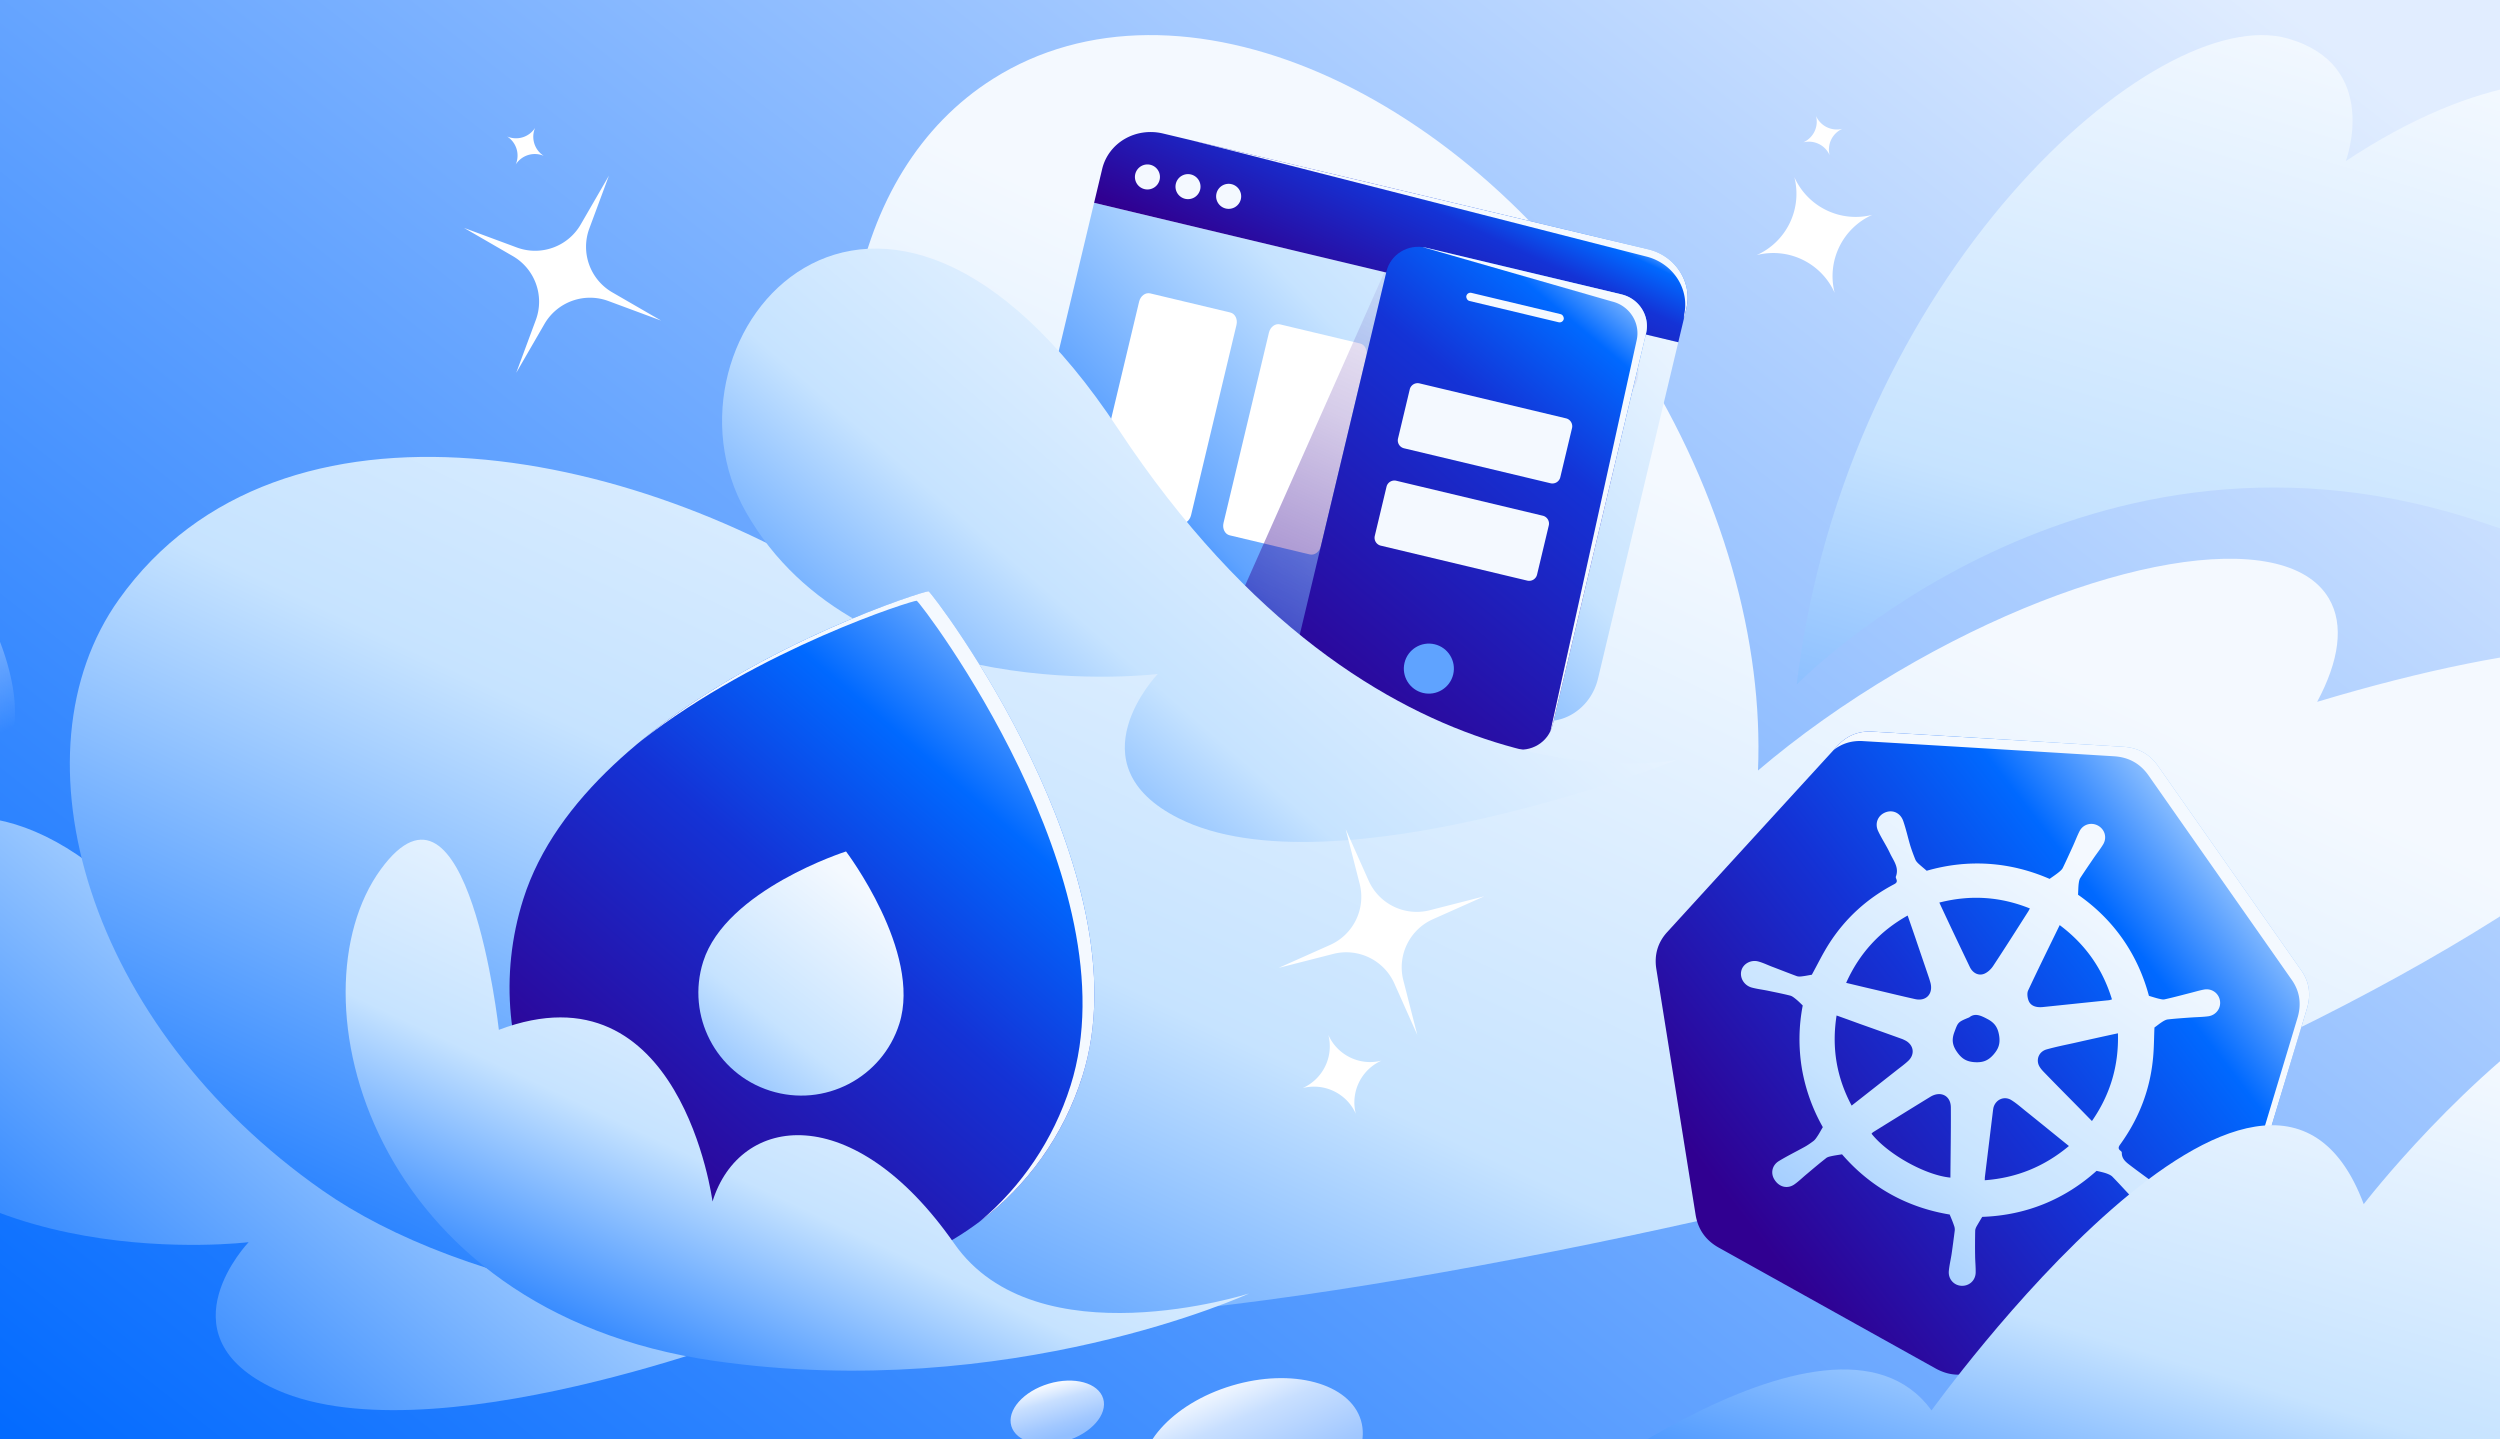
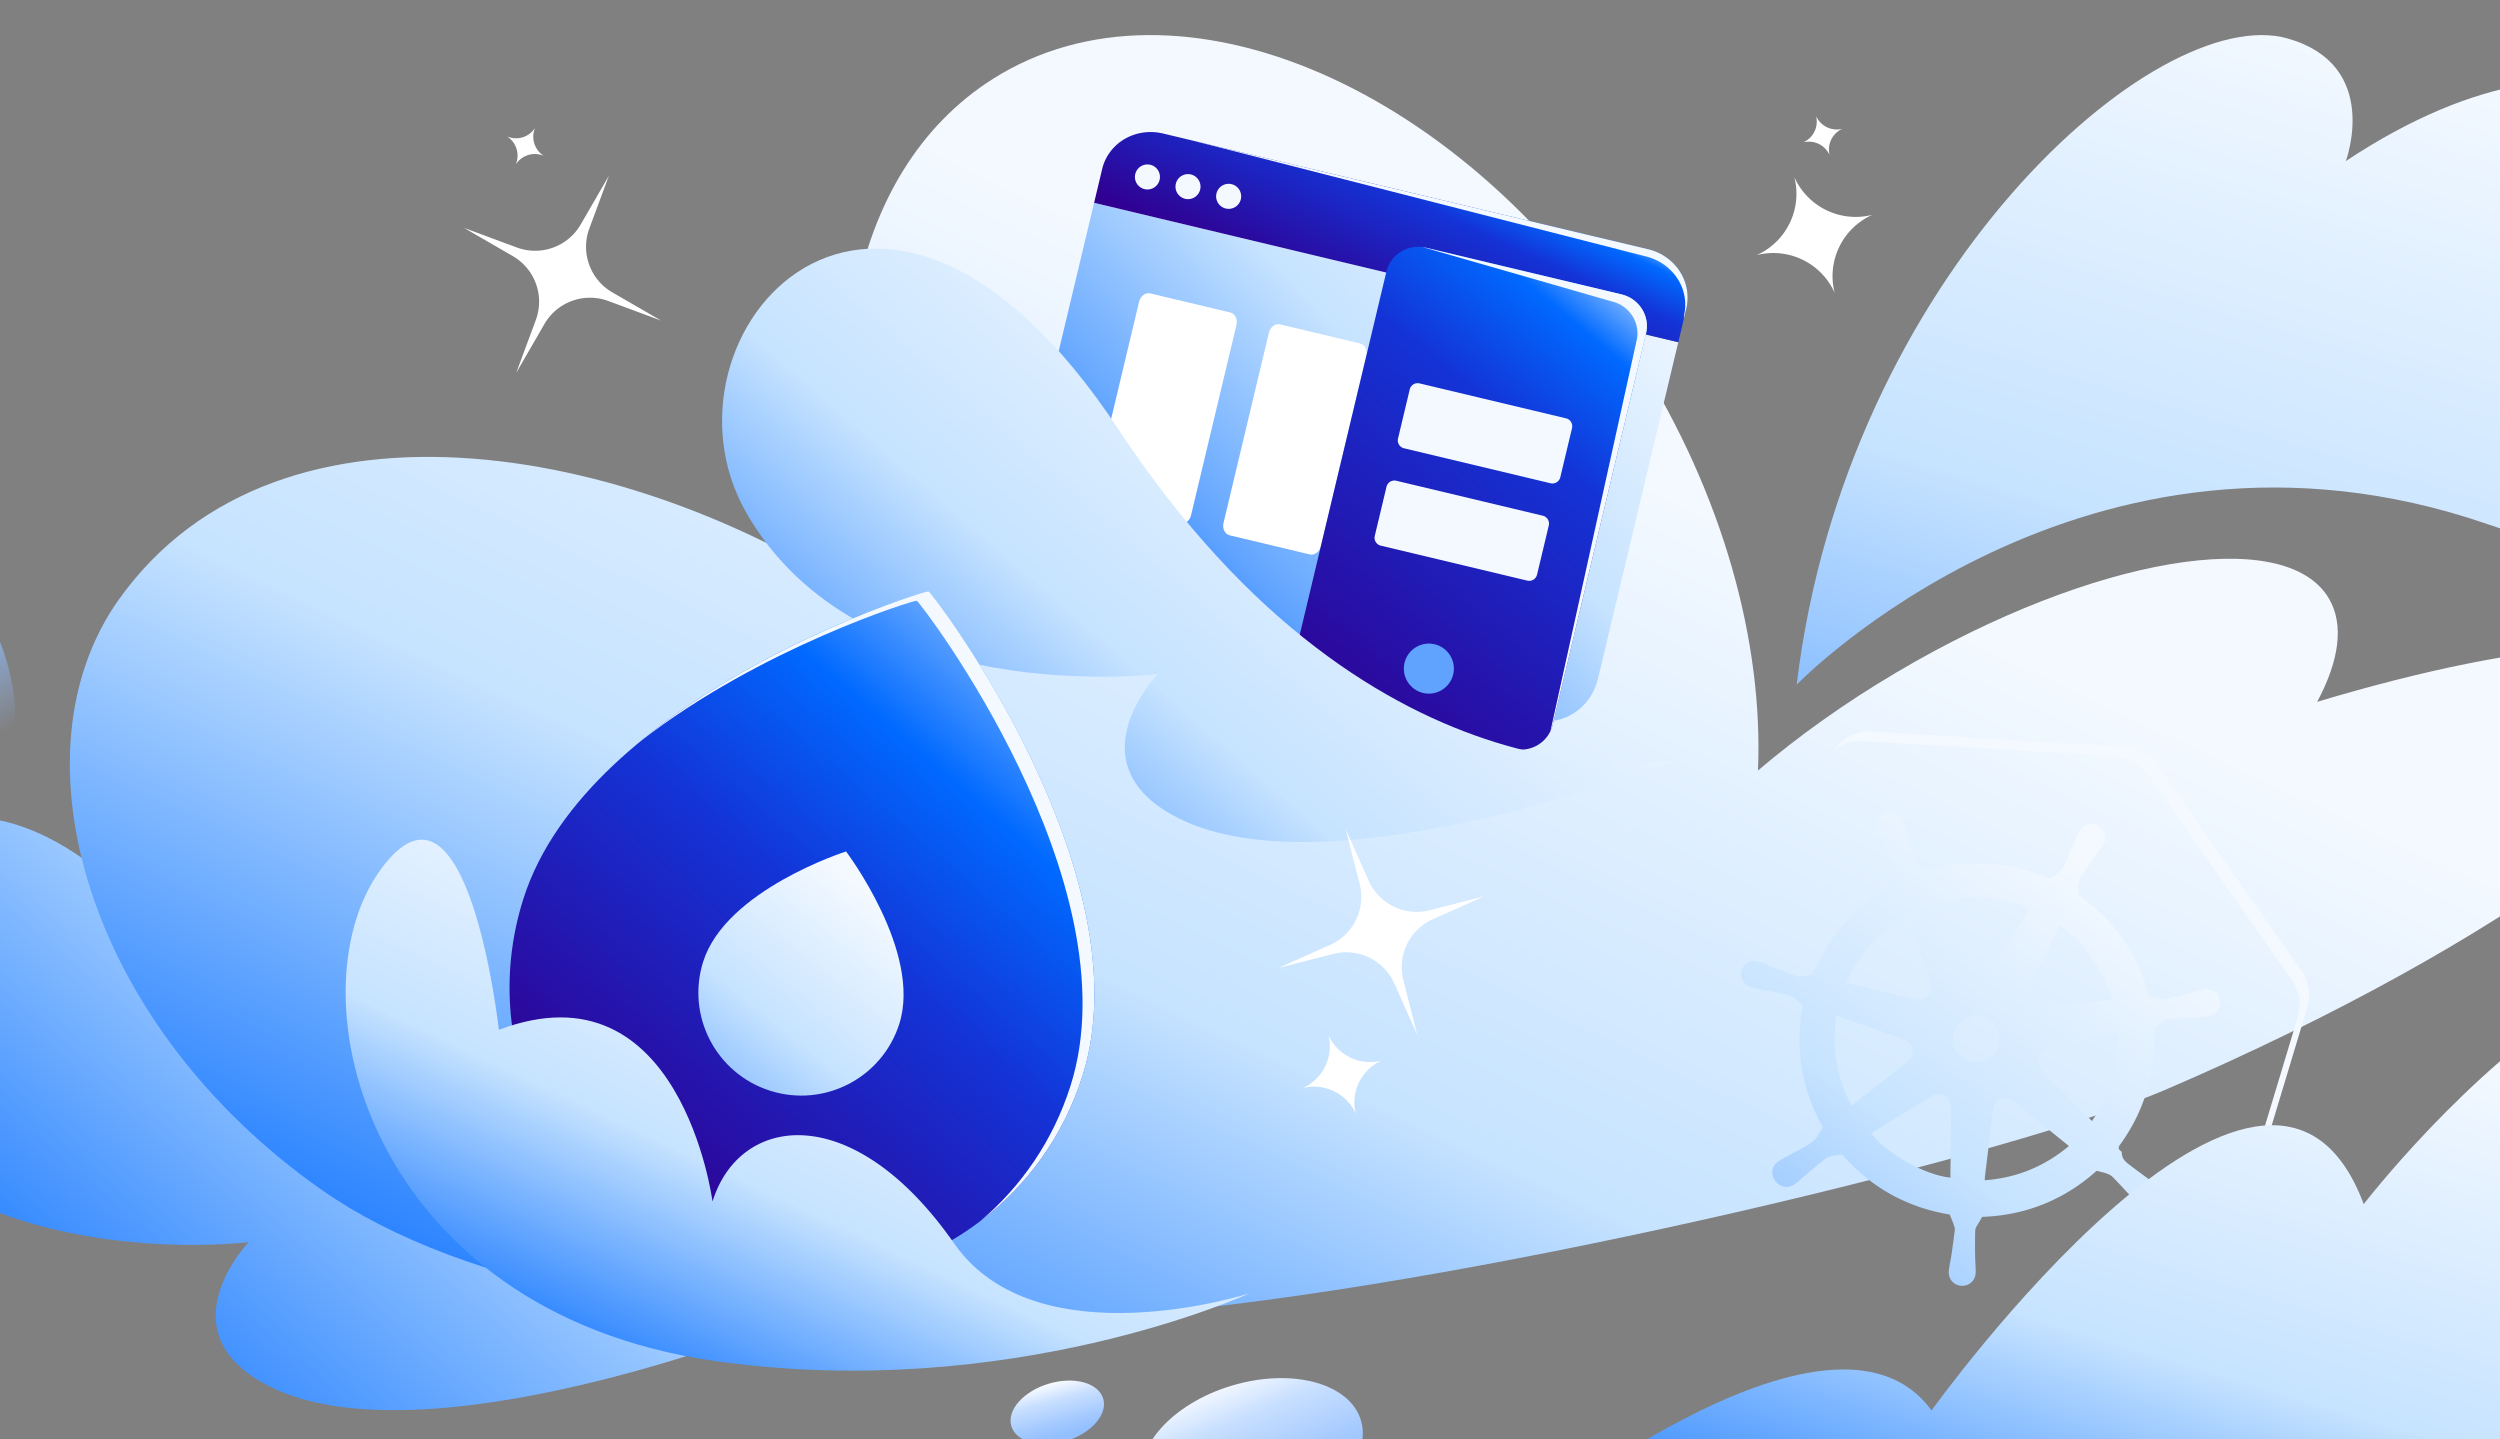
<svg xmlns="http://www.w3.org/2000/svg" fill="none" height="608" width="1056">
  <rect width="100%" height="100%" fill="#808080" stroke="none" />
  <g clip-path="url(#a)">
-     <path d="M0 0h1056v608H0z" fill="url(#b)" />
    <path d="M-68.88 456.37c-42.356-74.509 55.605-189.056 157.27-35.078 109.853 166.382 236.02 139.662 236.02 139.662s-145.693 57.178-210.47 24.722c-45.493-22.791-8.914-60.982-8.914-60.982s-126.2 15.599-173.907-68.324" fill="url(#c)" />
    <path d="M1147.29 288.561c-10.28-23.923-78.36-19.179-168.529 7.9 9.271-17.273 11.519-32.564 4.96-43.669-18.51-31.373-100.15-17.472-182.338 31.049-22.064 13.019-41.914 27.22-58.81 41.621 2.272-53.965-14.557-116.338-50.953-174.073C619.435 36.891 497.621-16.001 419.544 33.237c-62.472 39.398-78.002 132.261-44.736 226.456-.741-.524-1.481-1.049-2.222-1.565-99.758-69.631-254.207-100.488-322.313-4.994-46.525 65.227-13.658 180.183 86.1 249.814 56.555 39.472 170.087 69.106 355.847 51.159 141.897-13.709 360.582-67.208 422.446-93.787 142.854-61.382 247.004-138.28 232.624-171.742z" fill="url(#d)" />
    <path d="M758.919 289.194s122.114-126.36 291.881-67.767c222.23 76.69 161.2-299.85-59.929-153.387 0 0 15.189-40.397-24.461-51.76C910.854.366 779.702 116.27 758.919 289.203z" fill="url(#e)" />
    <path d="M428.222 227.821c-1.415 5.928-.569 12.138 2.351 17.265s7.676 8.751 13.221 10.075l204.942 48.912c2.745.655 5.602.726 8.406.208a21.5 21.5 0 0 0 7.939-3.226 23.2 23.2 0 0 0 6.262-6.169 24.4 24.4 0 0 0 3.633-8.173l33.926-142.153-246.753-58.891z" fill="url(#f)" />
    <path d="m535.999 140.498-19.187 80.396c-.574 2.405.591 4.744 2.602 5.224l33.843 8.077c2.011.48 4.106-1.081 4.68-3.486l19.188-80.395c.574-2.406-.591-4.745-2.602-5.224l-33.843-8.078c-2.011-.48-4.107 1.081-4.681 3.486m-54.834-13.086-19.188 80.396c-.574 2.405.591 4.744 2.602 5.224l33.843 8.077c2.011.48 4.107-1.081 4.681-3.486l19.188-80.396c.574-2.405-.591-4.744-2.602-5.224l-33.843-8.077c-2.011-.48-4.107 1.081-4.681 3.486" fill="#fff" />
    <path d="M696.176 105.3 491.234 56.387a22.4 22.4 0 0 0-8.365-.392 21.6 21.6 0 0 0-7.817 2.71 20.5 20.5 0 0 0-6.079 5.402 19.7 19.7 0 0 0-3.413 7.269l-3.411 14.293 246.753 58.891 3.412-14.293c.626-2.624.705-5.351.233-8.025a20.5 20.5 0 0 0-2.985-7.563 21.6 21.6 0 0 0-5.749-5.949 22.4 22.4 0 0 0-7.637-3.43" fill="url(#g)" />
    <path clip-rule="evenodd" d="m503.062 59.21 192.114 49.09a22.3 22.3 0 0 1 7.637 3.43 21.6 21.6 0 0 1 5.749 5.949 20.5 20.5 0 0 1 2.985 7.563 19.8 19.8 0 0 1-.233 8.025l-.039 1.353 1.039-4.353c.626-2.624.705-5.351.233-8.025a20.5 20.5 0 0 0-2.985-7.563 21.6 21.6 0 0 0-5.749-5.949 22.4 22.4 0 0 0-7.637-3.431z" fill="#F4F9FF" fill-rule="evenodd" />
    <path d="M483.452 79.888a5.284 5.284 0 1 0 2.453-10.281 5.284 5.284 0 0 0-6.367 3.913 5.284 5.284 0 0 0 3.914 6.368m34.271 8.18a5.286 5.286 0 1 0 2.454-10.283 5.286 5.286 0 0 0-2.454 10.283m-17.135-4.092a5.284 5.284 0 0 0 6.367-3.914 5.284 5.284 0 1 0-10.281-2.454 5.285 5.285 0 0 0 3.914 6.368" fill="#F4F9FF" />
-     <path d="m516.829 267.712 94.735 42.105c4.467 1.986 9.676 1.13 14.614-1.854l64.804-145.804c2.02-4.546 1.24-9.279-1.747-10.606l-95.431-42.415c-2.988-1.328-7.023 1.265-9.043 5.81l-67.903 152.777z" fill="url(#h)" />
    <path d="m684.921 124.347-82.579-19.709c-7.481-1.785-14.965 2.721-16.718 10.064l-39.458 165.326c-1.752 7.344 2.891 14.744 10.371 16.529l82.58 19.709c7.48 1.785 14.965-2.72 16.718-10.064l39.457-165.326c1.753-7.344-2.89-14.744-10.371-16.529" fill="url(#i)" />
    <path clip-rule="evenodd" d="m600.889 104.369 80.032 22.978c7.48 1.785 12.124 9.185 10.371 16.529l-36.373 164.941c.387-.823.696-1.697.915-2.615l39.458-165.326c1.753-7.344-2.891-14.744-10.371-16.529l-82.58-19.709a14 14 0 0 0-1.452-.269" fill="#F4F9FF" fill-rule="evenodd" />
    <path d="M601.099 292.703c5.677 1.355 11.381-2.154 12.735-7.827 1.354-5.674-2.15-11.38-7.827-12.735-5.678-1.355-11.382 2.153-12.736 7.827s2.151 11.38 7.828 12.735" fill="#5FA3FF" />
    <path d="m651.662 217.835-61.865-14.765a3.425 3.425 0 0 0-4.133 2.528l-4.956 20.767a3.426 3.426 0 0 0 2.545 4.122l61.865 14.765a3.427 3.427 0 0 0 4.133-2.529l4.956-20.766a3.425 3.425 0 0 0-2.545-4.122m9.815-41.126-61.865-14.765a3.427 3.427 0 0 0-4.133 2.529l-4.956 20.766a3.425 3.425 0 0 0 2.545 4.122l61.865 14.765a3.427 3.427 0 0 0 4.133-2.528l4.956-20.767a3.426 3.426 0 0 0-2.545-4.122" fill="#F4F9FF" />
-     <rect fill="#F4F9FF" height="3.523" rx="1.762" transform="rotate(13.423 619.797 123.293)" width="42.281" x="619.797" y="123.293" />
-     <path d="M971.951 409.768c-20.1-28.71-40.274-57.461-60.374-86.171-3.521-5.061-8.406-7.766-14.599-8.149a48942 48942 0 0 0-106.075-6.409c-5.793-.35-10.812 1.681-14.723 5.96a71595 71595 0 0 0-71.935 78.695c-4.004 4.379-5.535 9.623-4.62 15.55 5.518 34.553 11.053 69.164 16.571 103.718.974 6.218 4.212 10.879 9.705 13.984 30.578 17.023 61.098 34.062 91.685 51.085 5.551 3.08 11.228 3.479 17.129 1.09 16.271-6.592 32.534-13.177 48.805-19.769 16.105-6.526 32.185-13.102 48.315-19.57 6.45-2.614 10.62-7.059 12.517-13.801 2.556-9.065 5.402-18.047 8.115-27.045 7.275-24.198 14.607-48.421 21.89-72.62 1.889-5.968 1.173-11.52-2.406-16.556z" fill="url(#j)" />
    <path clip-rule="evenodd" d="M941.765 366.684c10.068 14.365 20.137 28.73 30.186 43.084v-.008c3.579 5.036 4.295 10.588 2.406 16.556-3.316 11.018-6.642 22.04-9.968 33.063a39908 39908 0 0 0-11.922 39.557c-.824 2.734-1.661 5.466-2.498 8.2-1.918 6.264-3.838 12.534-5.616 18.845-1.324 4.704-3.754 8.289-7.293 10.915 1.449-1.969 2.547-4.265 3.293-6.915 1.778-6.311 3.698-12.581 5.616-18.845.837-2.734 1.674-5.466 2.498-8.2a39908 39908 0 0 1 11.922-39.557c3.326-11.023 6.652-22.045 9.968-33.063 1.889-5.968 1.173-11.52-2.406-16.556v.008c-10.049-14.354-20.118-28.72-30.186-43.085a93924 93924 0 0 1-30.188-43.086c-3.521-5.061-8.406-7.766-14.598-8.149a48981 48981 0 0 0-106.076-6.409c-4.691-.284-8.875.995-12.374 3.764l1.651-1.804c3.911-4.279 8.93-6.31 14.723-5.96 35.389 2.106 70.72 4.228 106.076 6.409 6.192.383 11.077 3.088 14.598 8.149 10.05 14.356 20.119 28.721 30.188 43.087" fill="#F4F9FF" fill-rule="evenodd" />
    <path d="M823.554 513.02c-18.236-3.013-33.542-11.645-45.477-25.43-1.814.283-3.27.491-4.735.824-.708.158-1.523.358-2.039.824-2.73 2.131-5.36 4.354-7.99 6.576-1.74 1.415-3.338 3.022-5.177 4.345-2.863 2.123-6.359 1.424-8.415-1.598-1.947-2.747-1.323-6.268 1.657-8.116 3.445-2.106 7.091-3.896 10.603-5.835 1.423-.766 2.78-1.707 4.053-2.672.683-.533 1.199-1.324 1.715-2.106.724-1.066 1.298-2.198 2.214-3.721a76.4 76.4 0 0 1-8.873-24.914c-1.456-8.982-1.281-17.905.383-26.479-1.065-1.049-1.931-1.914-2.888-2.68-.757-.591-1.556-1.299-2.472-1.507-3.221-.816-6.558-1.457-9.788-2.139-2.155-.408-4.319-.691-6.416-1.257-3.263-.924-5.169-4.195-4.337-7.234.783-2.822 4.02-4.645 7.208-3.754 2.172.599 4.195 1.64 6.3 2.397 3.263 1.249 6.551 2.548 9.871 3.771.675.242 1.615.183 2.339.075 1.348-.158 2.705-.449 4.028-.666 2.372-4.295 4.636-9.006 7.433-13.351 6.908-10.697 16.071-18.963 27.349-24.881 1.007-.533 1.365-1.066.915-2.173-.133-.333-.291-.716-.216-1.007 1.506-3.887-1.015-6.784-2.447-9.856-1.506-3.238-3.537-6.209-5.044-9.448-1.481-3.188-.125-6.501 2.938-7.799 3.121-1.332 6.451.083 7.674 3.571 1.174 3.379 1.939 6.851 2.946 10.297a77 77 0 0 0 2.173 5.993c.266.666.832 1.265 1.356 1.765 1.024.932 2.073 1.789 3.446 2.971 17.478-5.027 35.089-3.87 51.91 3.438 1.44-1.032 2.763-1.889 3.962-2.888.624-.508 1.29-1.099 1.606-1.74 1.432-2.955 2.788-5.943 4.153-8.932 1.032-2.214 1.848-4.47 2.955-6.651 1.564-2.946 5.052-3.845 7.89-2.23 2.78 1.631 3.745 4.969 2.081 7.824-1.232 2.04-2.68 3.846-4.012 5.794-1.931 2.838-3.828 5.594-5.684 8.465-.425.691-.558 1.64-.675 2.456-.158 1.349-.166 2.764-.258 4.595 14.932 10.388 25.177 24.922 29.938 42.702 1.614.5 2.863.891 4.145 1.207.84.175 1.722.458 2.488.275 3.887-.866 7.707-1.898 11.544-2.88 1.74-.45 3.462-.957 5.202-1.274 3.246-.541 6.175 1.607 6.642 4.82.474 3.08-1.673 6.01-4.886 6.476-2.189.308-4.486.341-6.742.483-3.437.233-6.866.474-10.312.841-.865.091-1.756.582-2.513 1.082-1.124.716-2.122 1.565-3.229 2.339-.217 4.387-.159 9.115-.691 13.826-1.349 13.002-6.051 24.856-13.691 35.461-.833 1.107-1.141 1.939.124 2.838.258.15.491.575.467.841-.017 2.189 1.298 3.521 2.804 4.703 2.339 1.815 4.711 3.546 7.083 5.286 1.84 1.373 3.77 2.647 5.485 4.195 2.372 2.056 2.522 5.594.441 7.908-2.056 2.372-5.709 2.697-8.073.508-1.723-1.549-3.096-3.371-4.694-5.095-2.364-2.505-4.694-5.094-7.091-7.524-.625-.583-1.548-.974-2.381-1.282-1.273-.45-2.53-.708-4.236-1.107-13.558 12.169-29.938 18.804-48.298 19.436a209 209 0 0 0-2.405 4.054c-.283.566-.55 1.182-.566 1.773-.067 3.488-.1 7.042-.034 10.538.025 2.431.283 4.828.233 7.226-.108 3.379-2.829 5.702-6.042 5.527s-5.618-2.93-5.293-6.268c.224-2.464.84-4.903 1.198-7.35.475-3.272.891-6.526 1.307-9.773.05-.666-.05-1.39-.3-1.998-.491-1.531-1.148-3.005-1.839-4.711m60.083-39.489c7.774-11.238 11.377-23.424 10.986-37.068a1769 1769 0 0 0-18.851 4.171c-3.779.824-7.574 1.59-11.261 2.63-3.005.833-4.436 3.788-3.396 6.51.425 1.048 1.182 1.964 1.964 2.797 5.202 5.402 10.496 10.704 15.739 16.032 1.531 1.565 3.088 3.179 4.819 4.919zm-103.812-58.369c4.478 1.074 8.748 2.106 12.992 3.08 5.394 1.282 10.737 2.581 16.172 3.788 4.511.998 7.507-2.073 6.525-6.56-.183-.757-.441-1.556-.674-2.297-1.881-5.594-3.812-11.163-5.677-16.707a2746 2746 0 0 0-3.37-9.747c-11.819 6.651-20.375 15.957-25.976 28.435zm-4.053 13.776c-2.106 13.502-.058 26.022 6.359 38.067 6.633-5.186 13.008-10.214 19.434-15.259 1.564-1.215 3.146-2.364 4.536-3.695 2.863-2.764 2.255-6.626-1.199-8.508-.566-.283-1.132-.574-1.731-.774-5.943-2.147-11.943-4.278-17.936-6.409a1449 1449 0 0 0-9.471-3.422zm94.249-38.174c-4.52 9.282-9.039 18.43-13.342 27.62-.516 1.107-.308 2.888.133 4.12.783 2.247 2.955 3.171 6.043 2.88 9.313-.949 18.601-1.948 27.906-2.888.433-.05.816-.2 1.332-.35-3.945-12.911-11.211-23.257-22.081-31.382zm-46.168 106.657c.067-9.981.258-19.812.184-29.667-.034-4.995-4.353-7.101-8.673-4.454-8.081 4.945-16.08 9.914-24.136 14.909-.25.166-.466.441-.691.666 6.841 8.657 22.771 17.547 33.316 18.546m50.063-13.344c-6.301-5.086-12.343-10.022-18.419-14.883-1.906-1.54-3.803-3.213-5.867-4.495-3.105-1.956-6.817-.192-7.633 3.346-.049.341-.108.683-.158 1.024-1.14 9.389-2.28 18.771-3.429 28.16-.033.4 0 .774-.05 1.307 13.4-.999 25.094-5.727 35.548-14.459zm-54.74-102.835c1.024 2.214 1.981 4.27 2.921 6.268 3.288 7.017 6.609 13.951 9.955 20.943 1.256 2.639 3.828 3.904 6.267 2.788 1.356-.615 2.655-1.847 3.504-3.088 5.093-7.716 10.029-15.491 14.973-23.274.183-.333.374-.666.624-1.149-12.493-5.019-25.027-5.851-38.244-2.488m12.642 48.496c-4.96 2.006-4.727 2.106-6.317 6.284-1.19 3.247-.79 5.652 1.249 8.483 1.922 2.688 3.878 3.887 7.199 4.145 3.504.25 5.81-.558 8.132-3.23 2.147-2.472 2.871-4.628 2.363-7.958-.557-3.438-1.864-5.41-4.968-7.042-2.872-1.531-5.294-2.605-7.658-.682" fill="url(#k)" />
    <path d="M537.391 642.172c25.396-7.601 42.173-26.498 37.472-42.208s-29.099-22.284-54.495-14.683-42.173 26.498-37.472 42.208 29.099 22.284 54.495 14.683" fill="url(#l)" />
    <path d="M450.217 608.706c10.714-3.207 17.777-11.23 15.775-17.92s-12.31-9.514-23.024-6.307-17.777 11.229-15.775 17.919 12.31 9.514 23.024 6.308" fill="url(#m)" />
    <path d="M-2.343 321.584c13.093-7.03 11.193-36.043-4.244-64.801s-38.566-46.372-51.66-39.342c-13.092 7.031-11.192 36.043 4.245 64.801s38.566 46.372 51.659 39.342" fill="url(#n)" />
    <path d="M315.12 216.37c-42.356-74.509 55.605-189.056 157.269-35.078 109.855 166.382 236.022 139.662 236.022 139.662s-145.693 57.178-210.47 24.722c-45.493-22.791-8.914-60.982-8.914-60.982s-126.2 15.599-173.907-68.324" fill="url(#o)" />
    <path d="M640 646.255s133.167-109.095 175.888-50.502c0 0 141.49-197.006 182.547-87.128 0 0 42.975-55.963 94.885-88.327 48.16-30.033 105.02-38.799 117.07 12.894 26.64 114.281-204.74 284.092-570.39 213.063" fill="url(#p)" />
    <path d="M457.197 454.609c-20.675 65.213-90.301 101.319-155.506 80.639-65.204-20.68-101.307-90.316-80.632-155.529 27.136-85.578 169.582-130.468 171.155-129.965 1.572.495 92.12 119.294 64.984 204.864z" fill="url(#q)" />
    <path clip-rule="evenodd" d="M414.066 515.812c19.679-14.926 35.099-35.868 43.131-61.203l.001.009c27.136-85.569-63.413-204.368-64.984-204.863-1.095-.351-70.469 21.3-121.677 63.364 50.604-39.436 115.617-59.704 116.677-59.365 1.571.495 92.12 119.294 64.984 204.863l-.001-.008c-7.339 23.147-20.844 42.628-38.131 57.203" fill="#F4F9FF" fill-rule="evenodd" />
    <path d="M379.875 432.448c-7.254 22.879-31.682 35.546-54.558 28.29-22.875-7.256-35.541-31.687-28.287-54.566 9.625-30.36 60.336-46.519 60.336-46.519s32.135 42.435 22.509 72.795" fill="url(#r)" />
    <path d="M527.635 546.354s-89.813 28.785-124.569-21.085c-42.539-61.04-90.629-54.756-102.098-17.755 0 0-13.291-101.645-90.253-72.511 0 0-13.076-118.393-49.938-67.7-38.468 52.908-5.335 186.543 140.932 207.544 124.919 17.939 225.917-28.485 225.917-28.485z" fill="url(#s)" />
    <path d="m248.934 96.51 4.136-11.153 4.137-11.155-5.951 10.297-5.951 10.297a22.2 22.2 0 0 1-11.719 9.806 22.22 22.22 0 0 1-15.281-.067l-11.152-4.137L196 96.261l10.295 5.952 10.296 5.952a22.2 22.2 0 0 1 9.804 11.72 22.24 22.24 0 0 1-.066 15.283l-4.137 11.154-4.136 11.154 5.951-10.296 5.951-10.297a22.2 22.2 0 0 1 11.718-9.806 22.22 22.22 0 0 1 15.281.067l11.153 4.137 11.152 4.137-10.295-5.952-10.295-5.952a22.2 22.2 0 0 1-9.805-11.72 22.24 22.24 0 0 1 .067-15.283m329.178 275.474-4.844-10.863-4.844-10.863 2.947 11.521 2.946 11.52a22.2 22.2 0 0 1-1.523 15.208 22.2 22.2 0 0 1-10.97 10.639l-10.861 4.844-10.861 4.845 11.519-2.947 11.518-2.947a22.2 22.2 0 0 1 15.206 1.524 22.2 22.2 0 0 1 10.637 10.971l4.844 10.863 4.844 10.863-2.946-11.521-2.947-11.52a22.2 22.2 0 0 1 1.523-15.209 22.2 22.2 0 0 1 10.97-10.638l10.861-4.844 10.862-4.845-11.519 2.947-11.519 2.947a22.2 22.2 0 0 1-15.206-1.524 22.2 22.2 0 0 1-10.637-10.971M561.1 437.154a19.3 19.3 0 0 1-1.323 13.211 19.3 19.3 0 0 1-9.53 9.239 19.3 19.3 0 0 1 13.209 1.324 19.25 19.25 0 0 1 9.238 9.531 19.3 19.3 0 0 1 1.323-13.21 19.26 19.26 0 0 1 9.53-9.24 19.3 19.3 0 0 1-13.208-1.324 19.26 19.26 0 0 1-9.239-9.531m196.83-362.35a28.35 28.35 0 0 1-1.939 19.396A28.33 28.33 0 0 1 742 107.768a28.34 28.34 0 0 1 19.392 1.939 28.33 28.33 0 0 1 13.567 13.993 28.35 28.35 0 0 1 1.939-19.395 28.33 28.33 0 0 1 13.991-13.568 28.35 28.35 0 0 1-19.393-1.94 28.33 28.33 0 0 1-13.566-13.993M767.102 49a9.63 9.63 0 0 1-.666 6.56 9.6 9.6 0 0 1-4.736 4.578 9.62 9.62 0 0 1 6.559.666 9.57 9.57 0 0 1 4.577 4.736 9.63 9.63 0 0 1 .666-6.56 9.57 9.57 0 0 1 4.736-4.578 9.62 9.62 0 0 1-6.559-.666A9.58 9.58 0 0 1 767.102 49m-541.073 5a9.58 9.58 0 0 1-11.827 3.646 9.585 9.585 0 0 1 3.646 11.829 9.62 9.62 0 0 1 5.243-3.988 9.58 9.58 0 0 1 6.583.342A9.585 9.585 0 0 1 226.029 54" fill="#fff" />
  </g>
  <defs>
    <linearGradient gradientUnits="userSpaceOnUse" id="b" x1="0" x2="673" y1="622.5" y2="-228.5">
      <stop stop-color="#0069FF" />
      <stop offset="1" stop-color="#E1EDFF" />
    </linearGradient>
    <linearGradient gradientUnits="userSpaceOnUse" id="c" x1="342.099" x2="-10.717" y1="189.015" y2="604.311">
      <stop stop-color="#F4F9FF" />
      <stop offset=".497" stop-color="#C6E3FF" />
      <stop offset="1" stop-color="#0069FF" />
    </linearGradient>
    <linearGradient gradientUnits="userSpaceOnUse" id="d" x1="512" x2="263.872" y1="113.5" y2="640.321">
      <stop stop-color="#F4F9FF" />
      <stop offset=".497" stop-color="#C6E3FF" />
      <stop offset="1" stop-color="#0069FF" />
    </linearGradient>
    <linearGradient gradientUnits="userSpaceOnUse" id="e" x1="1002.5" x2="831" y1="15" y2="587.5">
      <stop stop-color="#F4F9FF" />
      <stop offset=".379" stop-color="#C6E3FF" />
      <stop offset="1" stop-color="#0069FF" />
    </linearGradient>
    <linearGradient gradientUnits="userSpaceOnUse" id="f" x1="596.122" x2="392.871" y1="-12.761" y2="180.553">
      <stop stop-color="#F4F9FF" />
      <stop offset=".454" stop-color="#C6E3FF" />
      <stop offset=".804" stop-color="#5FA3FF" />
      <stop offset=".978" stop-color="#0069FF" />
    </linearGradient>
    <linearGradient gradientUnits="userSpaceOnUse" id="g" x1="485.765" x2="522.408" y1="92.959" y2="14.787">
      <stop stop-color="#300091" />
      <stop offset=".632" stop-color="#1433D6" />
      <stop offset=".84" stop-color="#0069FF" />
      <stop offset=".99" stop-color="#C6E3FF" />
    </linearGradient>
    <linearGradient gradientUnits="userSpaceOnUse" id="h" x1="502.704" x2="666.459" y1="442.594" y2="74.155">
      <stop offset=".1" stop-color="#300091" />
      <stop offset=".24" stop-color="#300091" stop-opacity=".78" />
      <stop offset=".47" stop-color="#300091" stop-opacity=".45" />
      <stop offset=".67" stop-color="#300091" stop-opacity=".2" />
      <stop offset=".84" stop-color="#300091" stop-opacity=".05" />
      <stop offset=".95" stop-color="#300091" stop-opacity="0" />
    </linearGradient>
    <linearGradient gradientUnits="userSpaceOnUse" id="i" x1="551.564" x2="705.651" y1="304.633" y2="120.238">
      <stop stop-color="#300091" />
      <stop offset=".632" stop-color="#1433D6" />
      <stop offset=".84" stop-color="#0069FF" />
      <stop offset=".99" stop-color="#C6E3FF" />
    </linearGradient>
    <linearGradient gradientUnits="userSpaceOnUse" id="j" x1="775.5" x2="993.367" y1="565" y2="396.382">
      <stop stop-color="#300091" />
      <stop offset=".426" stop-color="#1433D6" />
      <stop offset=".729" stop-color="#0069FF" />
      <stop offset=".99" stop-color="#C6E3FF" />
    </linearGradient>
    <linearGradient gradientUnits="userSpaceOnUse" id="k" x1="938" x2="682.5" y1="325.5" y2="688">
      <stop offset=".145" stop-color="#F4F9FF" />
      <stop offset=".454" stop-color="#C6E3FF" />
      <stop offset=".804" stop-color="#5FA3FF" />
      <stop offset=".978" stop-color="#0069FF" />
    </linearGradient>
    <linearGradient gradientUnits="userSpaceOnUse" id="l" x1="514.795" x2="572.512" y1="580.852" y2="716.245">
      <stop stop-color="#fff" />
      <stop offset=".14" stop-color="#C8DFFF" />
      <stop offset=".31" stop-color="#A2C8FF" />
      <stop offset=".41" stop-color="#92BFFF" />
    </linearGradient>
    <linearGradient gradientUnits="userSpaceOnUse" id="m" x1="443.033" x2="456.911" y1="583.472" y2="634.806">
      <stop stop-color="#fff" />
      <stop offset=".16" stop-color="#C8DFFF" />
      <stop offset=".35" stop-color="#A2C8FF" />
      <stop offset=".45" stop-color="#92BFFF" />
    </linearGradient>
    <linearGradient gradientUnits="userSpaceOnUse" id="n" x1="-62.881" x2="12.163" y1="208.588" y2="348.692">
      <stop stop-color="#fff" />
      <stop offset=".16" stop-color="#C8DFFF" />
      <stop offset=".41" stop-color="#92BFFF" />
      <stop offset=".75" stop-color="#92BFFF" stop-opacity="0" />
    </linearGradient>
    <linearGradient gradientUnits="userSpaceOnUse" id="o" x1="532.866" x2="311.095" y1="105.162" y2="360.685">
      <stop stop-color="#F4F9FF" />
      <stop offset=".497" stop-color="#C6E3FF" />
      <stop offset="1" stop-color="#0069FF" />
    </linearGradient>
    <linearGradient gradientUnits="userSpaceOnUse" id="p" x1="883" x2="789.43" y1="396" y2="705.321">
      <stop stop-color="#F4F9FF" />
      <stop offset=".497" stop-color="#C6E3FF" />
      <stop offset="1" stop-color="#0069FF" />
    </linearGradient>
    <linearGradient gradientUnits="userSpaceOnUse" id="q" x1="246.5" x2="460.5" y1="487.5" y2="239.5">
      <stop stop-color="#300091" />
      <stop offset=".434" stop-color="#1433D6" />
      <stop offset=".676" stop-color="#0069FF" />
      <stop offset=".99" stop-color="#C6E3FF" />
    </linearGradient>
    <linearGradient gradientUnits="userSpaceOnUse" id="r" x1="386" x2="268" y1="369" y2="516.5">
      <stop offset=".097" stop-color="#F4F9FF" />
      <stop offset=".454" stop-color="#C6E3FF" />
      <stop offset=".804" stop-color="#5FA3FF" />
      <stop offset=".978" stop-color="#0069FF" />
    </linearGradient>
    <linearGradient gradientUnits="userSpaceOnUse" id="s" x1="325" x2="224.754" y1="374.5" y2="586.907">
      <stop stop-color="#F4F9FF" />
      <stop offset=".497" stop-color="#C6E3FF" />
      <stop offset="1" stop-color="#0069FF" />
    </linearGradient>
    <clipPath id="a">
      <path d="M0 0h1056v608H0z" fill="#fff" />
    </clipPath>
  </defs>
</svg>